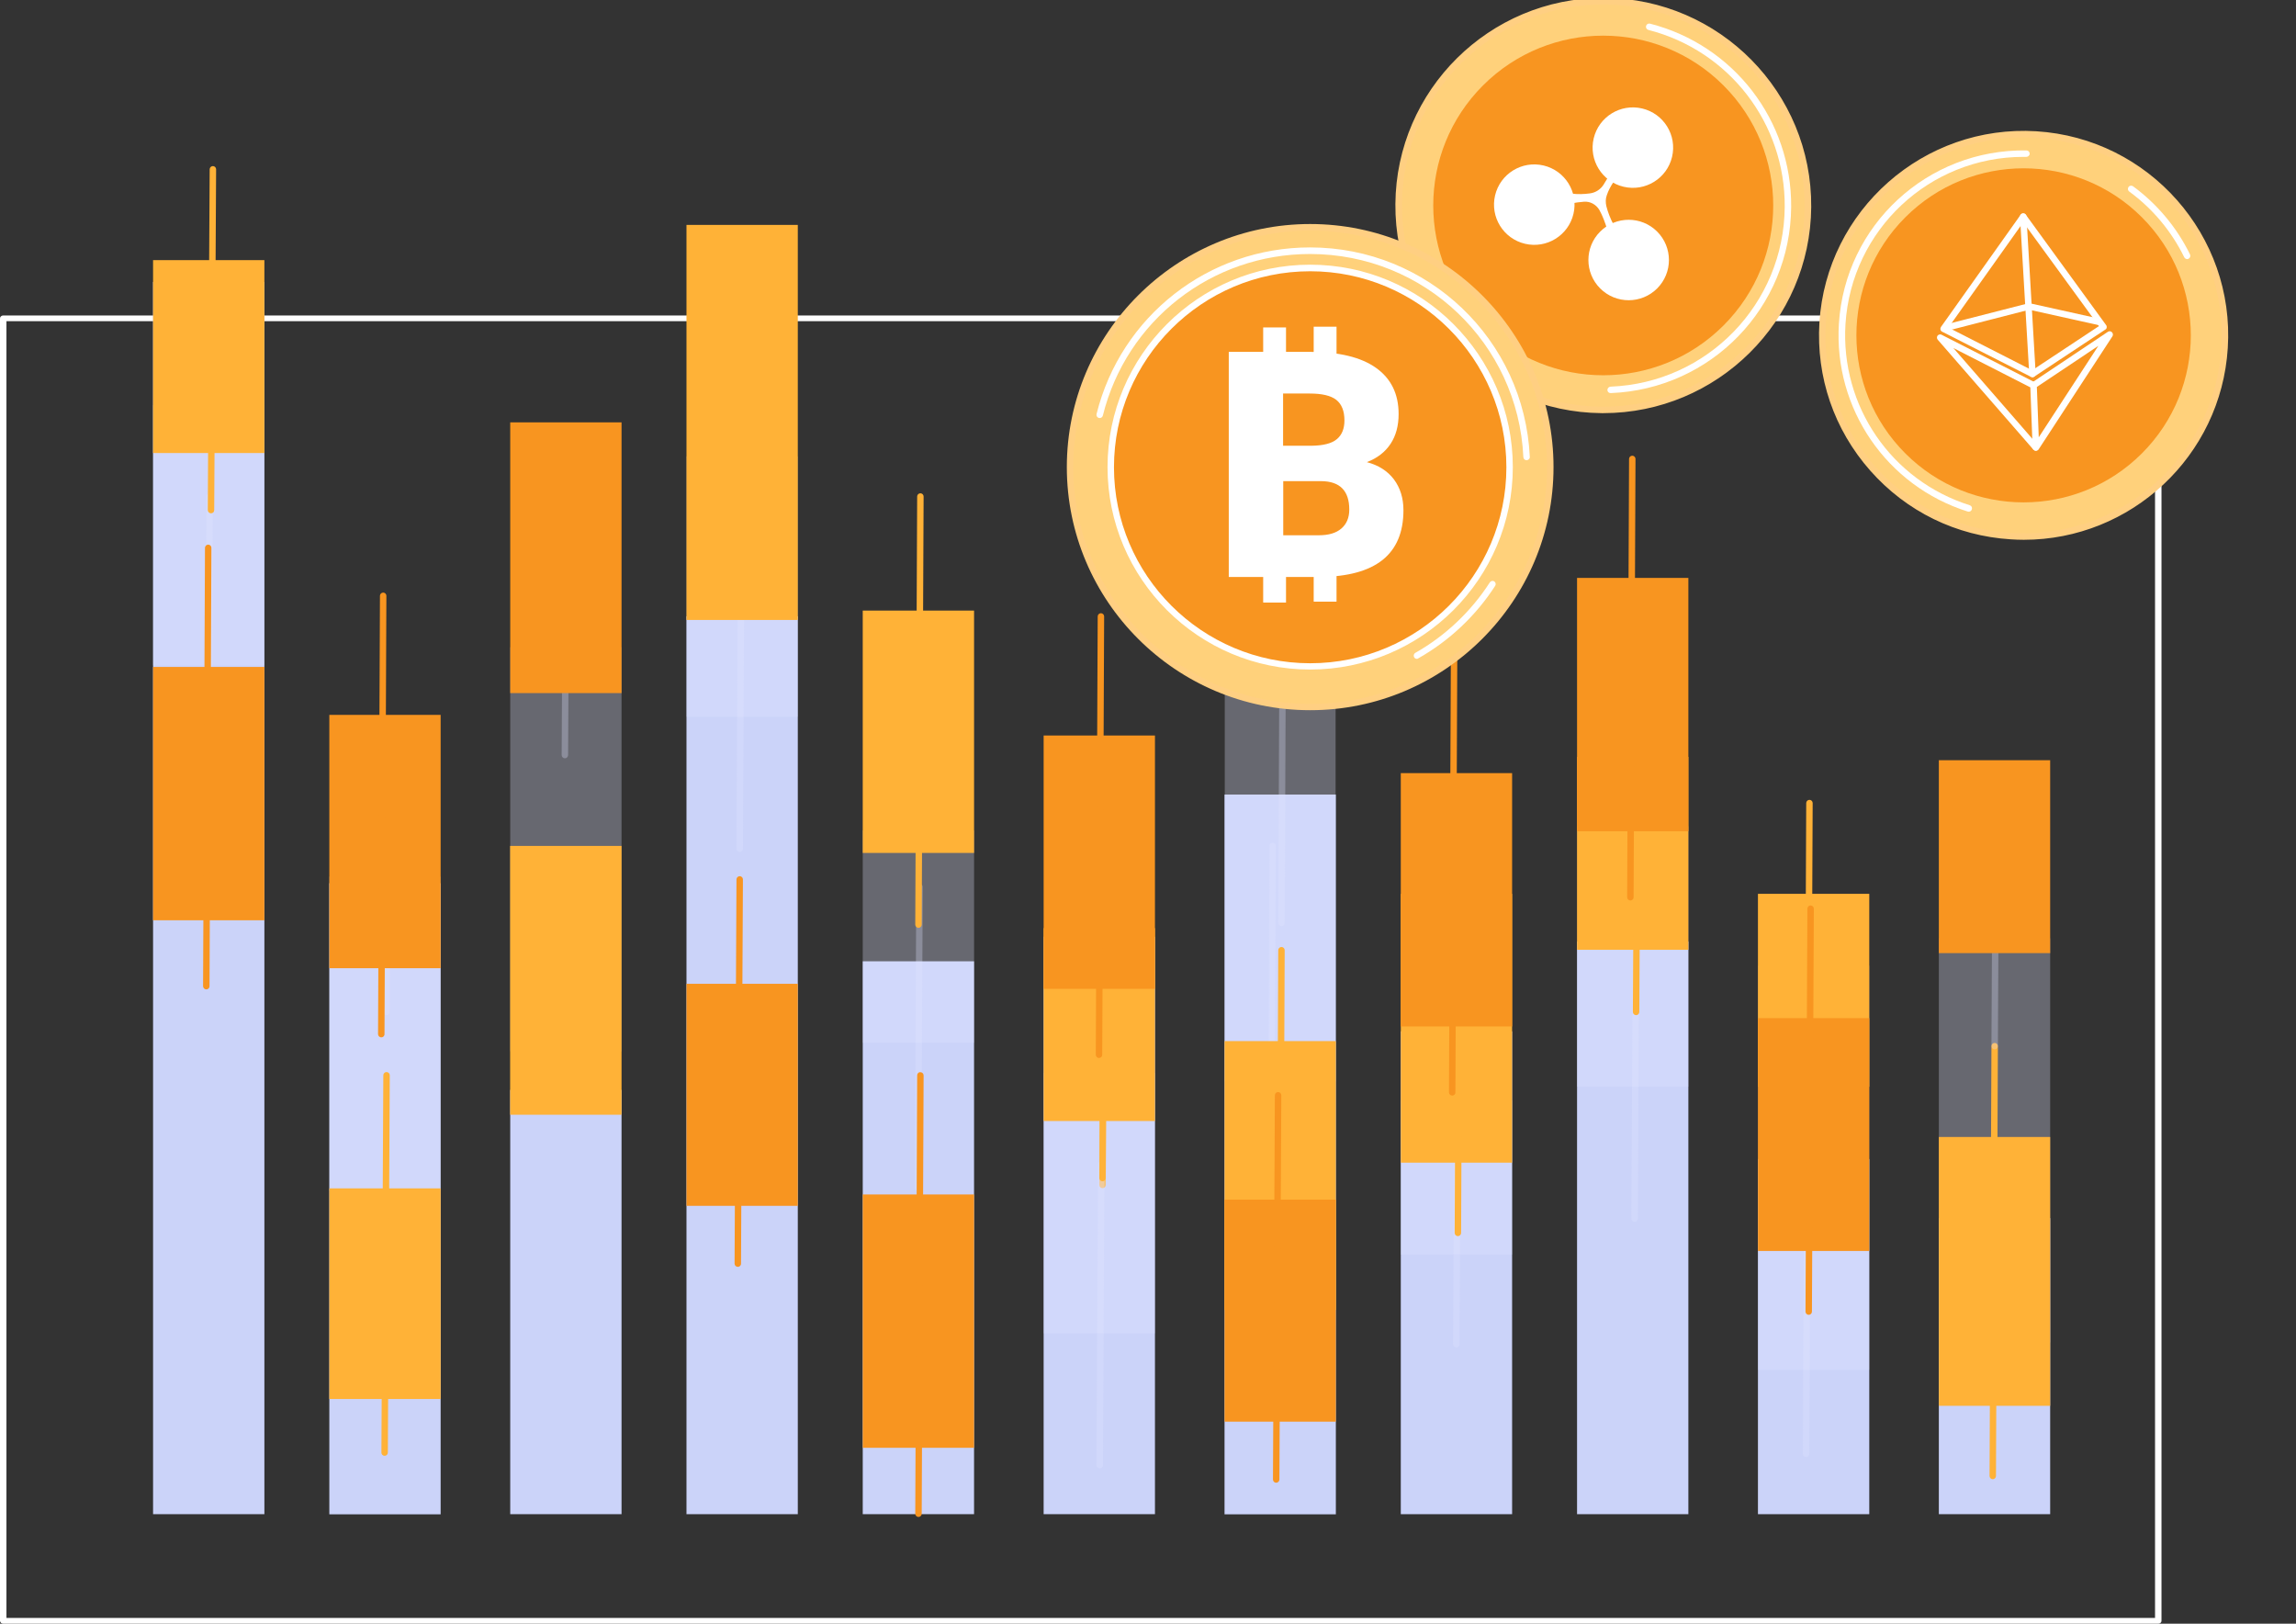
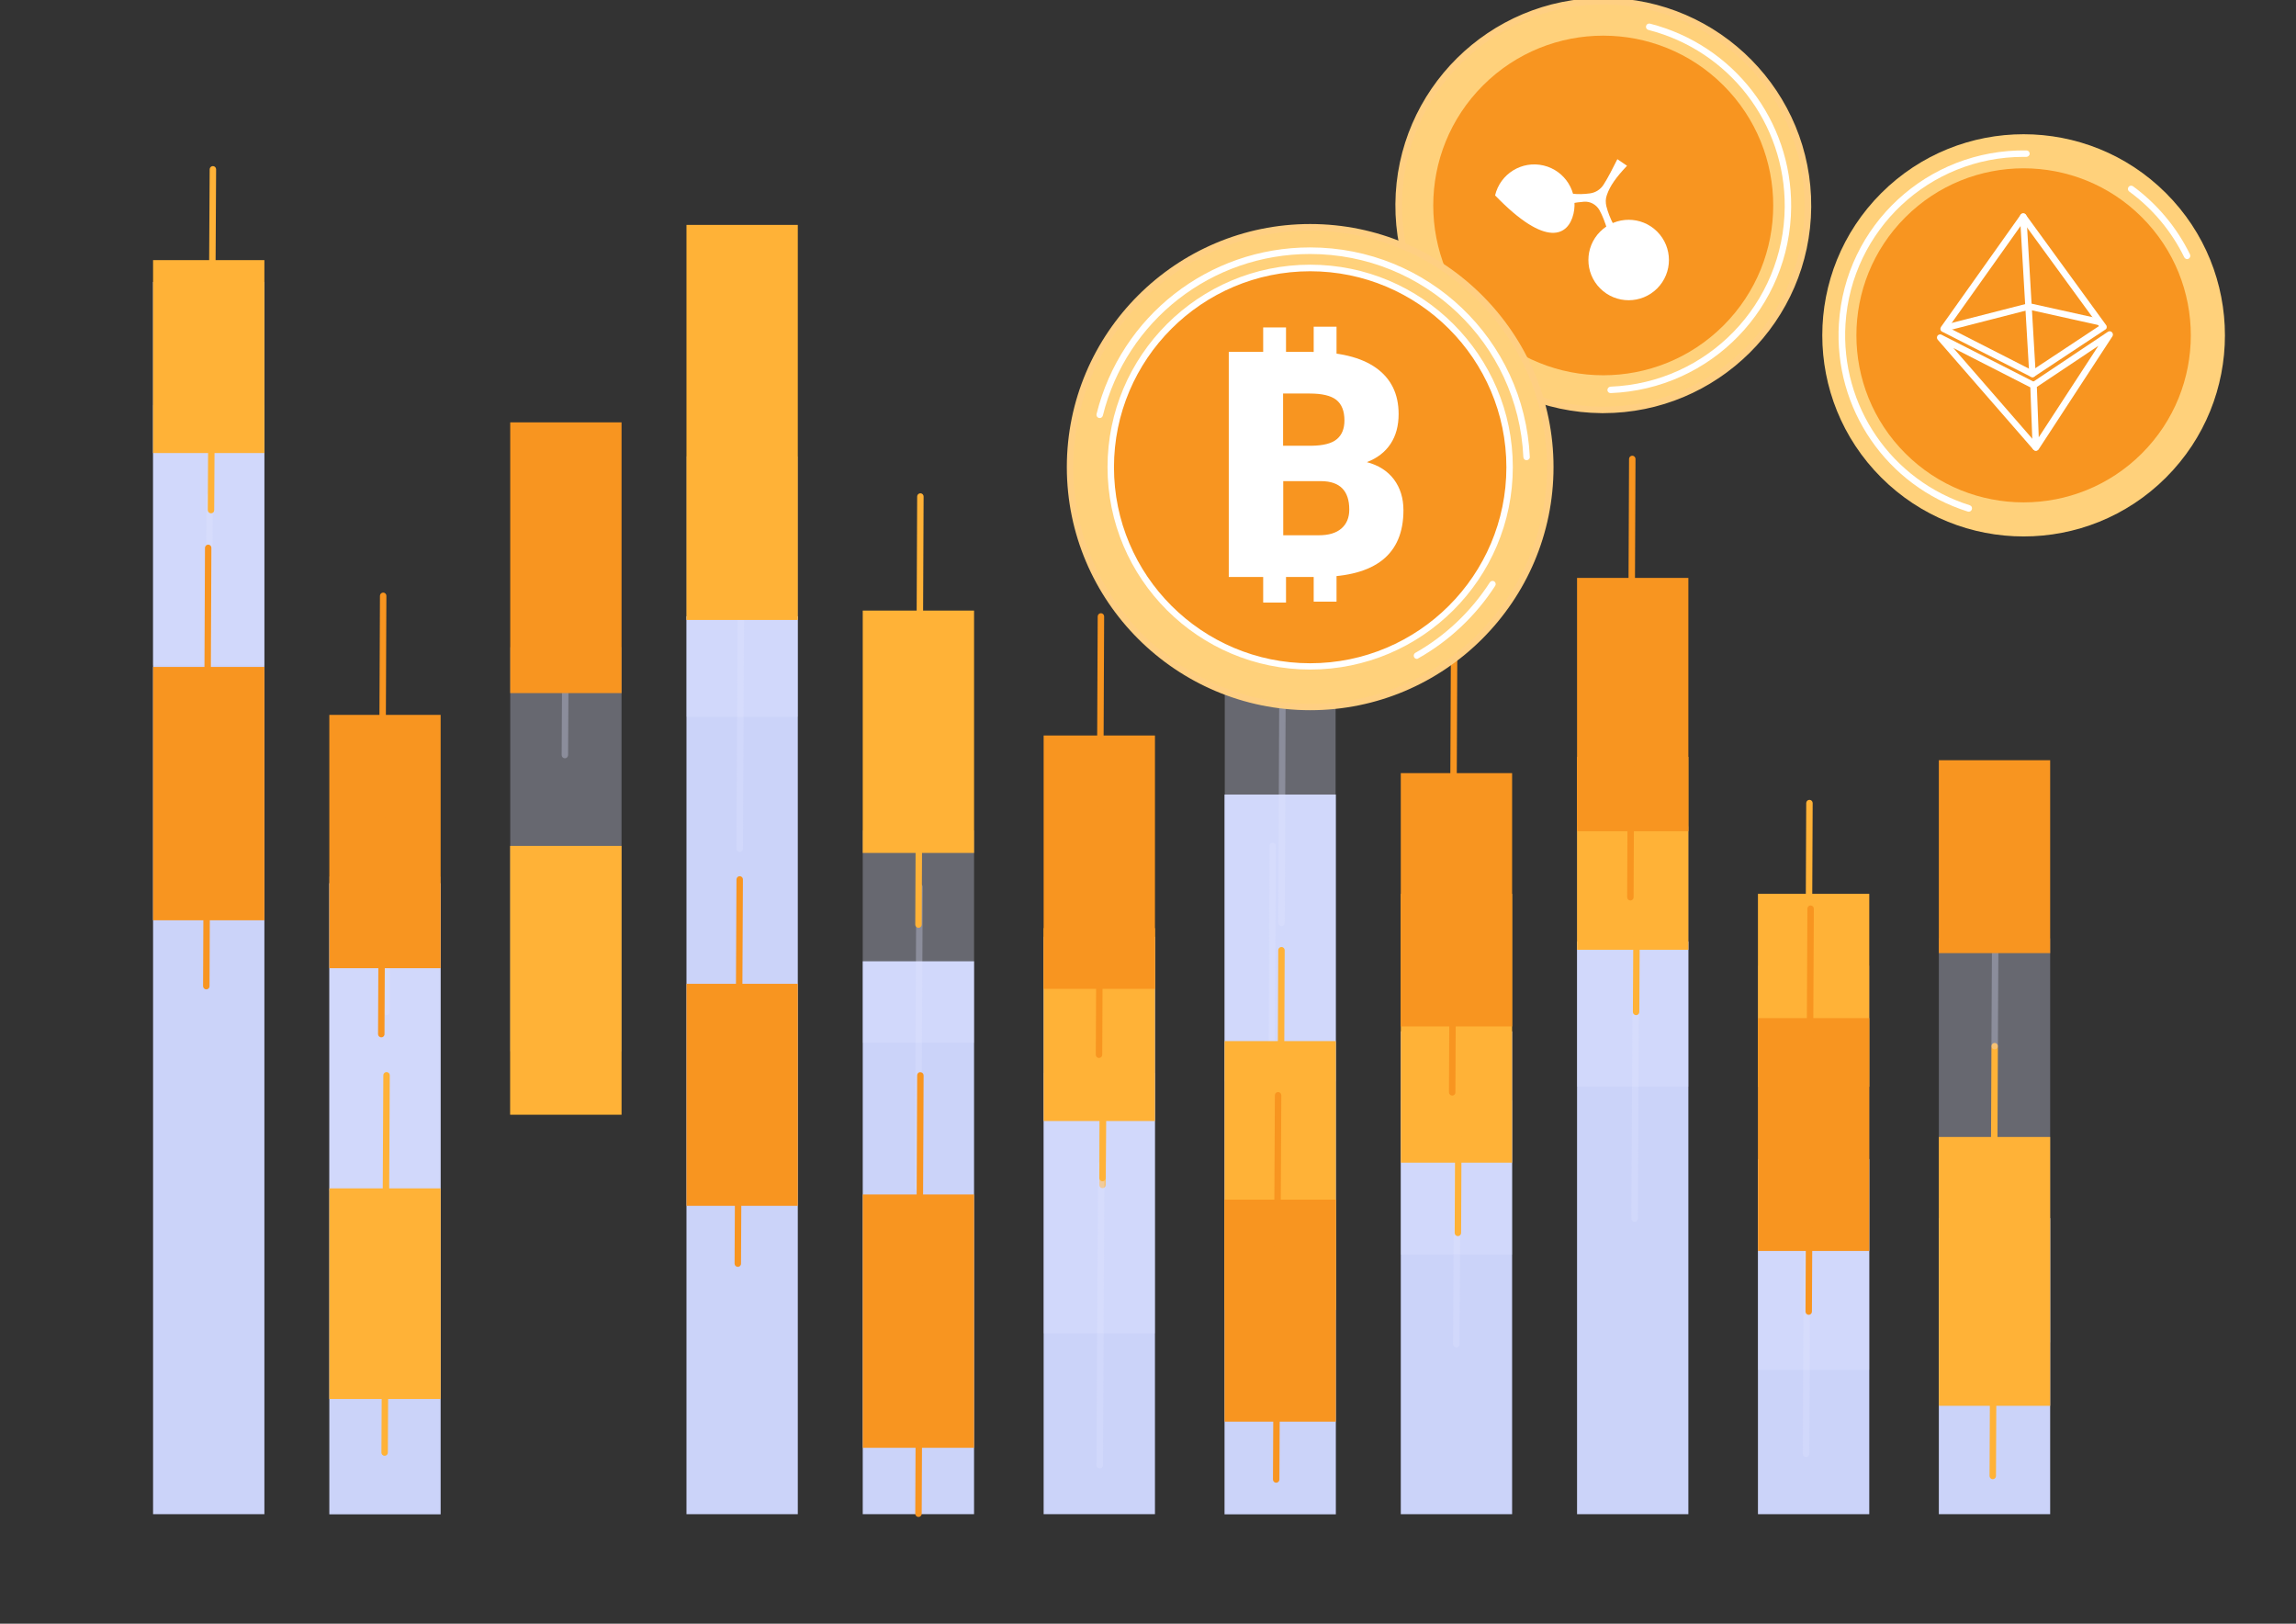
<svg xmlns="http://www.w3.org/2000/svg" width="495" height="350" viewBox="0 0 495 350" fill="none">
  <rect x="0" y="0" width="495" height="350" fill="#333333" stroke="none" />
  <g clip-path="url(#clip0_1057_9972)">
-     <path d="M0.89 348.763V349.263H1.39H464.61H465.11V348.763V69.237V68.737H464.61H1.39H0.89V69.237V348.763ZM465.305 349.5H0.695C0.629 349.5 0.573 349.475 0.538 349.444C0.503 349.413 0.5 349.388 0.5 349.382V68.618C0.5 68.612 0.503 68.587 0.538 68.556C0.573 68.525 0.629 68.5 0.695 68.5H465.305C465.371 68.5 465.427 68.525 465.462 68.556C465.497 68.587 465.5 68.612 465.5 68.618V349.382C465.5 349.392 465.498 349.403 465.494 349.414C465.489 349.426 465.481 349.438 465.468 349.449C465.445 349.471 465.394 349.5 465.305 349.5Z" stroke="white" />
    <path d="M442 262.578H418V326.391H442V262.578Z" fill="#CBD3F9" />
    <path d="M403 249.844H379V326.393H403V249.844Z" fill="#CBD3F9" />
    <path d="M364 202.961H340V326.393H364V202.961Z" fill="#CBD3F9" />
    <path d="M326 222.32H302V326.394H326V222.32Z" fill="#CBD3F9" />
    <path d="M288 171.273H264V326.422H288V171.273Z" fill="#CBD3F9" />
    <path d="M249 201.918H225V326.39H249V201.918Z" fill="#CBD3F9" />
    <path d="M210 207.215H186V326.39H210V207.215Z" fill="#CBD3F9" />
    <path d="M172 132.844H148V326.393H172V132.844Z" fill="#CBD3F9" />
-     <path d="M134 234.93H110V326.392H134V234.93Z" fill="#CBD3F9" />
    <path d="M95 190.379H71V326.422H95V190.379Z" fill="#CBD3F9" />
    <path d="M57 60.77H33V326.392H57V60.77Z" fill="#CBD3F9" />
    <path d="M418 289.367H442V202.256H418V289.367Z" fill="#E1E4FF" fill-opacity="0.3" />
    <path d="M379 295.281H403V208.17H379V295.281Z" fill="#E1E4FF" fill-opacity="0.3" />
    <path d="M340 234.238H364V178.119H340V234.238Z" fill="#E1E4FF" fill-opacity="0.3" />
    <path d="M418 303.031H442V245.083H418V303.031Z" fill="#FFB237" />
    <path d="M429.624 318.856C429.245 318.856 428.93 318.541 428.93 318.163L429.34 225.502C429.34 225.124 429.656 224.809 430.035 224.809C430.413 224.809 430.729 225.124 430.729 225.502L430.319 318.163C430.319 318.541 430.003 318.856 429.624 318.856Z" fill="#FFB237" />
    <path d="M430.034 226.199C429.656 226.199 429.34 225.883 429.34 225.505L429.656 165.35C429.656 164.972 429.971 164.656 430.35 164.656C430.729 164.656 431.044 164.972 431.044 165.35L430.729 225.505C430.729 225.883 430.413 226.199 430.034 226.199Z" fill="#E1E4FF" fill-opacity="0.3" />
    <path d="M110 226.625H134V139.513H110L110 226.625Z" fill="#E1E4FF" fill-opacity="0.3" />
    <path d="M109.978 240.289H134V182.341H109.978V240.289Z" fill="#FFB237" />
    <path d="M237.694 256.118C237.316 256.118 237 255.803 237 255.424L237.41 162.764C237.41 162.386 237.726 162.102 238.105 162.07C238.484 162.07 238.799 162.386 238.799 162.764L238.389 255.424C238.389 255.803 238.073 256.118 237.694 256.118Z" fill="#FFB237" />
    <path d="M121.784 163.456C121.406 163.456 121.09 163.141 121.09 162.763L121.406 102.608C121.406 102.229 121.721 101.914 122.1 101.914C122.479 101.914 122.794 102.229 122.794 102.608L122.479 162.763C122.479 163.141 122.163 163.456 121.784 163.456Z" fill="#E1E4FF" fill-opacity="0.3" />
    <path d="M313.963 290.451C313.584 290.451 313.269 290.136 313.269 289.758L313.584 228.846C313.584 228.468 313.9 228.152 314.279 228.152C314.657 228.152 314.973 228.468 314.973 228.846L314.657 289.758C314.657 290.136 314.373 290.451 313.963 290.451Z" fill="#E1E4FF" fill-opacity="0.3" />
    <path d="M352.411 263.369C352.032 263.369 351.717 263.054 351.717 262.675L352.032 197.823C352.032 197.444 352.348 197.129 352.727 197.129C353.106 197.129 353.421 197.444 353.421 197.823L353.106 262.675C353.106 263.054 352.79 263.369 352.411 263.369Z" fill="#E1E4FF" fill-opacity="0.3" />
    <path d="M186 224.773H210V178.995H186V224.773Z" fill="#E1E4FF" fill-opacity="0.3" />
    <path d="M197.923 256.717C197.544 256.717 197.229 256.401 197.229 256.023L197.544 191.17C197.544 190.792 197.86 190.477 198.239 190.477C198.617 190.477 198.933 190.792 198.933 191.17L198.617 256.023C198.617 256.401 198.302 256.717 197.923 256.717Z" fill="#E1E4FF" fill-opacity="0.3" />
    <path d="M225 287.398H249V231.279H225V287.398Z" fill="#E1E4FF" fill-opacity="0.3" />
    <path d="M237.098 316.525C236.719 316.525 236.403 316.21 236.403 315.832L236.719 250.979C236.719 250.6 237.035 250.285 237.413 250.285C237.792 250.285 238.108 250.6 238.108 250.979L237.792 315.832C237.792 316.21 237.477 316.525 237.098 316.525Z" fill="#E1E4FF" fill-opacity="0.3" />
    <path d="M276.273 199.618C275.894 199.618 275.578 199.303 275.578 198.925L275.894 126.19C275.894 125.811 276.209 125.496 276.588 125.496C276.967 125.496 277.283 125.811 277.283 126.19L276.967 198.925C276.967 199.303 276.651 199.618 276.273 199.618Z" fill="#E1E4FF" fill-opacity="0.3" />
    <path d="M389.376 314.067C388.997 314.067 388.682 313.752 388.682 313.374L388.997 240.639C388.997 240.261 389.313 239.945 389.692 239.945C390.071 239.945 390.386 240.261 390.386 240.639L390.071 313.374C390.071 313.752 389.755 314.067 389.376 314.067Z" fill="#E1E4FF" fill-opacity="0.3" />
    <path d="M264.051 233.113H287.947V146.002H264.051V233.113Z" fill="#E1E4FF" fill-opacity="0.3" />
    <path d="M302 270.43H326V237.199H302V270.43Z" fill="#E1E4FF" fill-opacity="0.3" />
    <path d="M274.063 255.739C273.684 255.739 273.368 255.424 273.368 255.046L273.684 182.311C273.684 181.932 274 181.617 274.378 181.617C274.757 181.617 275.073 181.932 275.073 182.311L274.757 255.046C274.757 255.424 274.441 255.739 274.063 255.739Z" fill="#E1E4FF" fill-opacity="0.3" />
    <path d="M379 234.254H403V192.669H379V234.254Z" fill="#FFB237" />
    <path d="M389.693 266.458C389.314 266.458 388.998 266.143 388.998 265.764L389.408 173.104C389.408 172.725 389.724 172.41 390.103 172.41C390.482 172.41 390.797 172.725 390.797 173.104L390.387 265.764C390.387 266.143 390.071 266.458 389.693 266.458Z" fill="#FFB237" />
    <path d="M418 205.453H442V163.868H418V205.453Z" fill="#F89520" />
    <path d="M264 282.367H288V224.419H264V282.367Z" fill="#FFB237" />
    <path d="M275.862 303.852C275.484 303.852 275.168 303.536 275.168 303.158L275.578 204.823C275.578 204.444 275.894 204.129 276.273 204.129C276.652 204.129 276.967 204.444 276.967 204.823L276.557 303.158C276.557 303.536 276.241 303.852 275.862 303.852Z" fill="#FFB237" />
    <path d="M83.336 218.822C82.957 218.822 82.642 218.506 82.642 218.128L82.957 158.446C82.957 158.067 83.273 157.72 83.652 157.752C84.031 157.752 84.346 158.067 84.346 158.446L84.031 218.128C84.031 218.506 83.715 218.822 83.336 218.822Z" fill="#E1E4FF" fill-opacity="0.3" />
    <path d="M71 256.648H95L95 188.958H71V256.648Z" fill="#E1E4FF" fill-opacity="0.3" />
    <path d="M71 301.562H95V256.162H71V301.562Z" fill="#FFB237" />
    <path d="M82.925 313.815C82.546 313.815 82.231 313.5 82.231 313.122L82.641 231.78C82.641 231.401 82.957 231.086 83.335 231.086C83.714 231.086 84.03 231.401 84.03 231.78L83.619 313.122C83.619 313.5 83.304 313.815 82.925 313.815Z" fill="#FFB237" />
    <path d="M302 250.621H326V192.673H302V250.621Z" fill="#FFB237" />
    <path d="M314.311 266.458C313.932 266.458 313.616 266.143 313.616 265.764L314.027 173.104C314.027 172.725 314.342 172.41 314.721 172.41C315.1 172.41 315.416 172.725 315.416 173.104L315.005 265.764C315.005 266.143 314.689 266.458 314.311 266.458Z" fill="#FFB237" />
    <path d="M340 204.73H364V163.145H340V204.73Z" fill="#FFB237" />
    <path d="M198.018 199.997C197.639 199.997 197.323 199.682 197.323 199.304L197.734 107.022C197.734 106.643 198.049 106.328 198.428 106.328C198.807 106.328 199.123 106.643 199.123 107.022L198.712 199.304C198.712 199.682 198.397 199.997 198.018 199.997Z" fill="#FFB237" />
    <path d="M186 183.855H210V131.614H186V183.855Z" fill="#FFB237" />
    <path d="M148 154.496H172V98.376H148V154.496Z" fill="#E1E4FF" fill-opacity="0.3" />
    <path d="M159.475 183.635C159.096 183.635 158.78 183.319 158.78 182.941L159.096 118.088C159.096 117.71 159.412 117.395 159.79 117.395C160.169 117.395 160.485 117.71 160.485 118.088L160.169 182.941C160.169 183.319 159.854 183.635 159.475 183.635Z" fill="#E1E4FF" fill-opacity="0.3" />
    <path d="M148 133.637H172V48.48H148V133.637Z" fill="#FFB237" />
    <path d="M237.697 254.636C237.319 254.636 237.003 254.321 237.003 253.943L237.413 180.483C237.413 180.104 237.761 179.789 238.108 179.789C238.487 179.789 238.802 180.104 238.802 180.483L238.392 253.943C238.392 254.321 238.076 254.636 237.697 254.636Z" fill="#FFB237" />
    <path d="M225 241.645H249V200.059H225V241.645Z" fill="#FFB237" />
    <path d="M33 143.445H57L57 87.326H33L33 143.445Z" fill="#E1E4FF" fill-opacity="0.3" />
    <path d="M44.887 172.537C44.508 172.537 44.192 172.222 44.192 171.843L44.508 106.99C44.508 106.612 44.824 106.297 45.203 106.297C45.581 106.297 45.897 106.612 45.897 106.99L45.581 171.843C45.581 172.253 45.266 172.537 44.887 172.537Z" fill="#E1E4FF" fill-opacity="0.3" />
    <path d="M45.487 110.648C45.109 110.648 44.793 110.333 44.793 109.954L45.203 36.494C45.203 36.116 45.519 35.801 45.898 35.801C46.277 35.801 46.592 36.116 46.592 36.494L46.182 109.954C46.182 110.364 45.898 110.648 45.487 110.648Z" fill="#FFB237" />
    <path d="M33 97.656H57L57 56.071H33V97.656Z" fill="#FFB237" />
    <path d="M352.728 218.822C352.349 218.822 352.033 218.507 352.033 218.128L352.444 143.565C352.444 143.186 352.759 142.871 353.138 142.871C353.517 142.871 353.833 143.186 353.833 143.565L353.422 218.128C353.422 218.507 353.138 218.822 352.728 218.822Z" fill="#FFB237" />
    <path d="M264 306.449H288V258.59H264V306.449Z" fill="#F89520" />
    <path d="M275.136 319.613C274.757 319.613 274.441 319.298 274.441 318.92L274.852 236.096C274.852 235.718 275.167 235.402 275.546 235.402C275.925 235.402 276.241 235.718 276.241 236.096L275.83 318.92C275.83 319.298 275.515 319.613 275.136 319.613Z" fill="#F89520" />
    <path d="M148 259.926H172V212.066H148V259.926Z" fill="#F89520" />
    <path d="M159.065 273.078C158.686 273.078 158.37 272.763 158.37 272.385L158.78 189.561C158.78 189.182 159.096 188.867 159.475 188.867C159.854 188.867 160.169 189.182 160.169 189.561L159.759 272.385C159.759 272.794 159.443 273.078 159.065 273.078Z" fill="#F89520" />
    <path d="M110 149.402H134V91.044H110V149.402Z" fill="#F89520" />
    <path d="M33 198.371H57L57 143.765H33L33 198.371Z" fill="#F89520" />
    <path d="M44.477 213.271C44.098 213.271 43.782 212.956 43.782 212.577L44.193 118.088C44.193 117.71 44.508 117.395 44.887 117.395C45.266 117.395 45.581 117.71 45.581 118.088L45.171 212.577C45.171 212.987 44.855 213.271 44.477 213.271Z" fill="#F89520" />
    <path d="M71 208.703H95V154.097H71V208.703Z" fill="#F89520" />
    <path d="M82.199 223.611C81.82 223.611 81.505 223.295 81.505 222.917L81.915 128.428C81.915 128.05 82.231 127.734 82.61 127.734C82.989 127.734 83.304 128.05 83.304 128.428L82.894 222.917C82.894 223.327 82.578 223.611 82.199 223.611Z" fill="#F89520" />
    <path d="M186 312.082H210V257.476H186V312.082Z" fill="#F89520" />
    <path d="M198.018 326.992C197.639 326.992 197.323 326.676 197.323 326.298L197.734 231.809C197.734 231.431 198.018 231.084 198.428 231.115C198.807 231.115 199.123 231.431 199.123 231.809L198.712 326.298C198.712 326.676 198.397 326.992 198.018 326.992Z" fill="#F89520" />
    <path d="M225 213.148H249V158.542H225V213.148Z" fill="#F89520" />
    <path d="M236.94 228.056C236.561 228.056 236.245 227.741 236.245 227.362L236.655 132.873C236.655 132.495 236.971 132.18 237.35 132.18C237.729 132.18 238.044 132.495 238.044 132.873L237.634 227.362C237.634 227.741 237.318 228.056 236.94 228.056Z" fill="#F89520" />
    <path d="M302 221.258H326V166.652H302V221.258Z" fill="#F89520" />
    <path d="M313.079 236.161C312.7 236.161 312.385 235.846 312.385 235.468L312.795 140.979C312.795 140.6 313.111 140.285 313.49 140.285C313.868 140.285 314.184 140.6 314.184 140.979L313.774 235.499C313.774 235.878 313.458 236.161 313.079 236.161Z" fill="#F89520" />
    <path d="M340 179.18H364V124.573H340V179.18Z" fill="#F89520" />
    <path d="M351.496 194.103C351.117 194.103 350.802 193.788 350.802 193.409L351.212 98.92C351.212 98.542 351.528 98.227 351.907 98.227C352.285 98.227 352.601 98.542 352.601 98.92L352.191 193.409C352.191 193.788 351.907 194.103 351.496 194.103Z" fill="#F89520" />
    <path d="M379 269.656H403V219.464H379V269.656Z" fill="#F89520" />
    <path d="M389.944 283.422C389.566 283.422 389.25 283.107 389.25 282.729L389.66 195.869C389.66 195.491 389.976 195.176 390.355 195.176C390.734 195.176 391.049 195.491 391.049 195.869L390.639 282.729C390.639 283.107 390.323 283.422 389.944 283.422Z" fill="#F89520" />
    <path d="M466.966 102.939C483.917 86.009 483.917 58.561 466.966 41.632C450.016 24.702 422.534 24.702 405.584 41.632C388.634 58.561 388.634 86.009 405.584 102.939C422.534 119.868 450.016 119.868 466.966 102.939Z" fill="#FFD17B" />
    <path d="M471.549 55.855C471.296 55.855 471.044 55.697 470.918 55.477C468.171 49.865 464.099 44.978 459.048 41.289C458.733 41.068 458.67 40.627 458.891 40.312C459.112 39.996 459.553 39.933 459.869 40.154C465.078 43.969 469.339 49.077 472.149 54.846C472.307 55.193 472.18 55.603 471.833 55.76C471.738 55.855 471.644 55.855 471.549 55.855Z" fill="white" />
    <path d="M424.452 110.3C424.388 110.3 424.325 110.3 424.231 110.269C406.743 104.751 395.315 88.105 396.452 69.787C397.778 48.506 415.55 32.111 436.889 32.426C437.268 32.426 437.583 32.742 437.583 33.12C437.583 33.498 437.236 33.814 436.889 33.814C436.668 33.814 436.479 33.814 436.258 33.814C415.96 33.814 399.166 49.546 397.872 69.85C396.767 87.537 407.784 103.585 424.673 108.913C425.051 109.039 425.241 109.417 425.114 109.796C425.02 110.111 424.736 110.3 424.452 110.3Z" fill="white" />
    <path d="M461.765 97.744C475.843 83.683 475.843 60.887 461.765 46.826C447.687 32.766 424.862 32.766 410.784 46.826C396.706 60.887 396.706 83.684 410.784 97.744C424.862 111.805 447.687 111.805 461.765 97.744Z" fill="#F89520" />
-     <path d="M436.32 116.355C435.405 116.355 434.458 116.323 433.543 116.26C421.768 115.535 411.004 110.27 403.207 101.442C395.41 92.614 391.527 81.296 392.253 69.536C393.768 45.291 414.76 26.784 439.035 28.297C463.31 29.811 481.84 50.777 480.293 75.022C478.841 98.353 459.396 116.355 436.32 116.355ZM436.257 29.622C413.908 29.622 395.063 47.057 393.642 69.631C392.916 81.012 396.704 91.984 404.249 100.528C411.793 109.072 422.242 114.179 433.606 114.873C457.123 116.323 477.452 98.447 478.904 74.959C480.388 51.471 462.458 31.167 438.941 29.716C438.057 29.653 437.141 29.622 436.257 29.622Z" fill="#FFCF82" />
    <path d="M438.183 81.299C438.089 81.299 437.962 81.268 437.868 81.236L418.707 71.494C418.517 71.4 418.391 71.242 418.359 71.053C418.296 70.864 418.359 70.643 418.454 70.485L435.626 46.303C435.753 46.114 435.974 46.02 436.195 46.02C436.416 46.02 436.637 46.114 436.763 46.303L454.062 70.075C454.188 70.233 454.219 70.422 454.188 70.611C454.156 70.8 454.062 70.958 453.872 71.053L438.531 81.205C438.436 81.268 438.31 81.299 438.183 81.299ZM420.064 70.611L438.12 79.817L452.515 70.296L436.195 47.911L420.064 70.611Z" fill="white" />
    <path d="M438.183 81.298C437.805 81.298 437.52 81.014 437.489 80.636L435.5 46.712C435.469 46.333 435.784 45.987 436.163 45.987C436.542 45.955 436.889 46.27 436.889 46.649L438.878 80.573C438.909 80.951 438.594 81.298 438.215 81.298H438.183Z" fill="white" />
    <path d="M419.622 71.334C419.307 71.334 419.023 71.113 418.959 70.798C418.865 70.42 419.086 70.041 419.464 69.947L437.3 65.375C437.394 65.344 437.521 65.344 437.615 65.375L452.704 68.717C453.083 68.812 453.304 69.159 453.241 69.537C453.146 69.915 452.799 70.136 452.42 70.073L437.489 66.762L419.812 71.302C419.717 71.334 419.685 71.334 419.622 71.334Z" fill="white" />
    <path d="M438.909 97.156C438.846 97.156 438.783 97.156 438.72 97.125C438.436 97.03 438.215 96.778 438.215 96.494L437.71 83.095C437.71 82.843 437.805 82.622 438.026 82.496L454.44 71.524C454.725 71.335 455.072 71.366 455.324 71.618C455.545 71.839 455.608 72.218 455.419 72.501L439.509 96.872C439.383 97.03 439.162 97.156 438.909 97.156ZM439.13 83.41L439.541 94.256L452.389 74.551L439.13 83.41Z" fill="white" />
    <path d="M438.91 97.157C438.72 97.157 438.531 97.062 438.373 96.905L417.76 73.227C417.539 72.975 417.539 72.597 417.728 72.344C417.949 72.092 418.296 71.998 418.581 72.155L438.689 82.402C439.036 82.591 439.162 83.001 439.004 83.348C438.815 83.694 438.404 83.82 438.057 83.663L421.137 75.024L439.383 95.99C439.636 96.274 439.604 96.715 439.32 96.968C439.257 97.094 439.067 97.157 438.91 97.157Z" fill="white" />
    <path d="M376.828 75.433C394.05 58.233 394.05 30.346 376.828 13.145C359.607 -4.055 331.685 -4.055 314.464 13.145C297.242 30.346 297.242 58.233 314.464 75.433C331.685 92.633 359.607 92.633 376.828 75.433Z" fill="#FFD17B" />
    <path d="M323.911 78.302C323.784 78.302 323.658 78.27 323.532 78.176C318.039 74.582 313.431 69.663 310.242 63.957C310.053 63.61 310.179 63.2 310.526 63.011C310.874 62.822 311.284 62.948 311.473 63.263C314.567 68.78 318.986 73.541 324.29 77.009C324.605 77.23 324.7 77.64 324.479 77.955C324.353 78.207 324.132 78.302 323.911 78.302Z" fill="white" />
    <path d="M347.239 84.736C346.861 84.736 346.545 84.452 346.545 84.073C346.545 83.695 346.829 83.38 347.208 83.348C368.105 82.529 384.615 65.504 384.772 44.6C384.899 26.598 372.809 10.929 355.384 6.452C355.005 6.357 354.784 5.979 354.879 5.601C354.973 5.222 355.352 5.001 355.731 5.096C373.787 9.731 386.288 25.968 386.161 44.6C386.004 66.26 368.926 83.884 347.239 84.736Z" fill="white" />
    <path d="M371.56 70.172C385.872 55.877 385.872 32.701 371.56 18.406C357.248 4.112 334.043 4.112 319.731 18.406C305.419 32.701 305.419 55.877 319.731 70.172C334.043 84.466 357.248 84.466 371.56 70.172Z" fill="#F89520" />
    <path d="M345.66 89.055C345.534 89.055 345.439 89.055 345.313 89.055C320.596 88.865 300.646 68.656 300.835 43.97C301.025 19.409 321.101 -0.453 345.66 -0.453C345.787 -0.453 345.881 -0.453 346.008 -0.453C370.724 -0.264 390.675 19.945 390.485 44.632C390.296 69.192 370.219 89.055 345.66 89.055ZM345.345 87.667C345.439 87.667 345.566 87.667 345.66 87.667C369.462 87.667 388.907 68.435 389.065 44.632C389.254 20.734 369.904 1.123 345.976 0.966C345.881 0.966 345.755 0.966 345.66 0.966C321.859 0.966 302.414 20.198 302.256 44.001C302.066 67.899 321.385 87.478 345.345 87.667Z" fill="#FFCF82" />
    <path d="M357.266 62.178C360.656 58.792 360.656 53.302 357.266 49.916C353.876 46.53 348.38 46.53 344.99 49.916C341.6 53.302 341.6 58.792 344.99 62.178C348.38 65.563 353.876 65.563 357.266 62.178Z" fill="white" />
-     <path d="M339.225 46.102C340.327 41.442 337.438 36.772 332.772 35.672C328.106 34.571 323.431 37.457 322.329 42.117C321.227 46.777 324.116 51.447 328.782 52.547C333.448 53.648 338.124 50.762 339.225 46.102Z" fill="white" />
-     <path d="M360.484 33.813C361.586 29.153 358.697 24.483 354.031 23.382C349.365 22.282 344.689 25.168 343.588 29.828C342.486 34.488 345.375 39.158 350.041 40.258C354.707 41.358 359.382 38.473 360.484 33.813Z" fill="white" />
+     <path d="M339.225 46.102C340.327 41.442 337.438 36.772 332.772 35.672C328.106 34.571 323.431 37.457 322.329 42.117C333.448 53.648 338.124 50.762 339.225 46.102Z" fill="white" />
    <path d="M336.032 44.496C337.832 43.992 339.694 43.613 341.462 43.487C342.819 43.361 344.113 44.086 344.808 45.253C346.134 47.617 347.144 51.338 347.68 54.553L350.742 52.914C348.47 49.982 346.954 46.987 346.323 44.465C346.134 43.676 346.134 42.825 346.418 42.068C347.081 40.082 348.47 38.159 350.774 35.731L348.691 34.312C347.68 36.33 346.67 38.316 345.723 39.798C345.06 40.839 343.987 41.532 342.756 41.69C340.168 42.037 337.611 41.848 335.054 40.587L336.032 44.496Z" fill="white" />
    <path d="M282.464 152.427C311.056 152.427 334.234 129.278 334.234 100.721C334.234 72.165 311.056 49.016 282.464 49.016C253.872 49.016 230.694 72.165 230.694 100.721C230.694 129.278 253.872 152.427 282.464 152.427Z" fill="#FFD17B" />
    <path d="M305.476 142.022C305.223 142.022 305.002 141.896 304.876 141.675C304.687 141.328 304.813 140.918 305.129 140.729C311.6 137.072 317.156 131.807 321.196 125.533C321.417 125.217 321.828 125.123 322.143 125.312C322.459 125.533 322.554 125.942 322.364 126.258C318.197 132.721 312.484 138.112 305.792 141.896C305.697 141.99 305.602 142.022 305.476 142.022Z" fill="white" />
    <path d="M329.12 99.205C328.741 99.205 328.457 98.921 328.425 98.543C327.289 73.983 307.086 54.751 282.432 54.751C261.219 54.751 242.847 69.096 237.765 89.589C237.67 89.967 237.291 90.188 236.913 90.094C236.534 89.999 236.313 89.621 236.408 89.242C241.679 68.087 260.588 53.332 282.432 53.332C307.812 53.332 328.614 73.163 329.814 98.48C329.846 98.858 329.53 99.174 329.151 99.205C329.151 99.205 329.151 99.205 329.12 99.205Z" fill="white" />
    <path d="M282.464 143.659C306.209 143.659 325.458 124.434 325.458 100.718C325.458 77.003 306.209 57.777 282.464 57.777C258.719 57.777 239.47 77.003 239.47 100.718C239.47 124.434 258.719 143.659 282.464 143.659Z" fill="#F89520" />
    <path d="M282.464 153.088C253.549 153.088 230 129.568 230 100.688C230 71.809 253.549 48.289 282.464 48.289C311.379 48.289 334.928 71.809 334.928 100.688C334.928 129.599 311.379 153.088 282.464 153.088ZM282.464 49.708C254.306 49.708 231.389 72.597 231.389 100.72C231.389 128.843 254.306 151.732 282.464 151.732C310.622 151.732 333.539 128.843 333.539 100.72C333.539 72.597 310.622 49.708 282.464 49.708Z" fill="#FFCF82" />
    <path d="M282.464 144.324C258.378 144.324 238.775 124.745 238.775 100.689C238.775 76.633 258.378 57.055 282.464 57.055C306.549 57.055 326.152 76.633 326.152 100.689C326.152 124.745 306.549 144.324 282.464 144.324ZM282.464 58.473C259.136 58.473 240.164 77.422 240.164 100.721C240.164 124.02 259.136 142.968 282.464 142.968C305.792 142.968 324.764 124.02 324.764 100.721C324.764 77.422 305.792 58.473 282.464 58.473Z" fill="white" />
    <path d="M264.913 124.365V75.844H282.37C288.62 75.844 293.386 76.979 296.638 79.28C299.889 81.582 301.531 84.892 301.531 89.243C301.531 91.765 300.962 93.909 299.794 95.675C298.626 97.44 296.922 98.764 294.681 99.616C297.206 100.278 299.163 101.539 300.521 103.336C301.878 105.165 302.572 107.372 302.572 109.988C302.572 114.749 301.057 118.312 298.058 120.708C295.028 123.104 290.577 124.302 284.642 124.365H264.913ZM276.656 96.085H282.748C285.305 96.053 287.136 95.58 288.209 94.666C289.314 93.752 289.851 92.396 289.851 90.63C289.851 88.581 289.251 87.099 288.083 86.185C286.915 85.271 284.99 84.829 282.37 84.829H276.624V96.085H276.656ZM276.656 103.746V115.38H284.327C286.442 115.38 288.052 114.907 289.188 113.929C290.324 112.952 290.893 111.596 290.893 109.831C290.893 105.795 288.872 103.746 284.863 103.714H276.656V103.746Z" fill="white" />
    <path d="M283.222 129.696H288.146V121.467C286.505 121.404 284.863 121.31 283.222 121.184V129.696Z" fill="white" />
    <path d="M283.222 70.453V79.502C284.863 79.533 286.505 79.597 288.146 79.597V70.422H283.222V70.453Z" fill="white" />
    <path d="M272.331 129.884H277.255V120.772C275.614 120.646 273.973 120.552 272.331 120.457V129.884Z" fill="white" />
    <path d="M272.331 70.61V79.532C273.973 79.406 275.614 79.374 277.255 79.374V70.578H272.331V70.61Z" fill="white" />
  </g>
  <defs>
    <clipPath id="clip0_1057_9972">
      <rect width="495" height="350" fill="white" />
    </clipPath>
  </defs>
</svg>